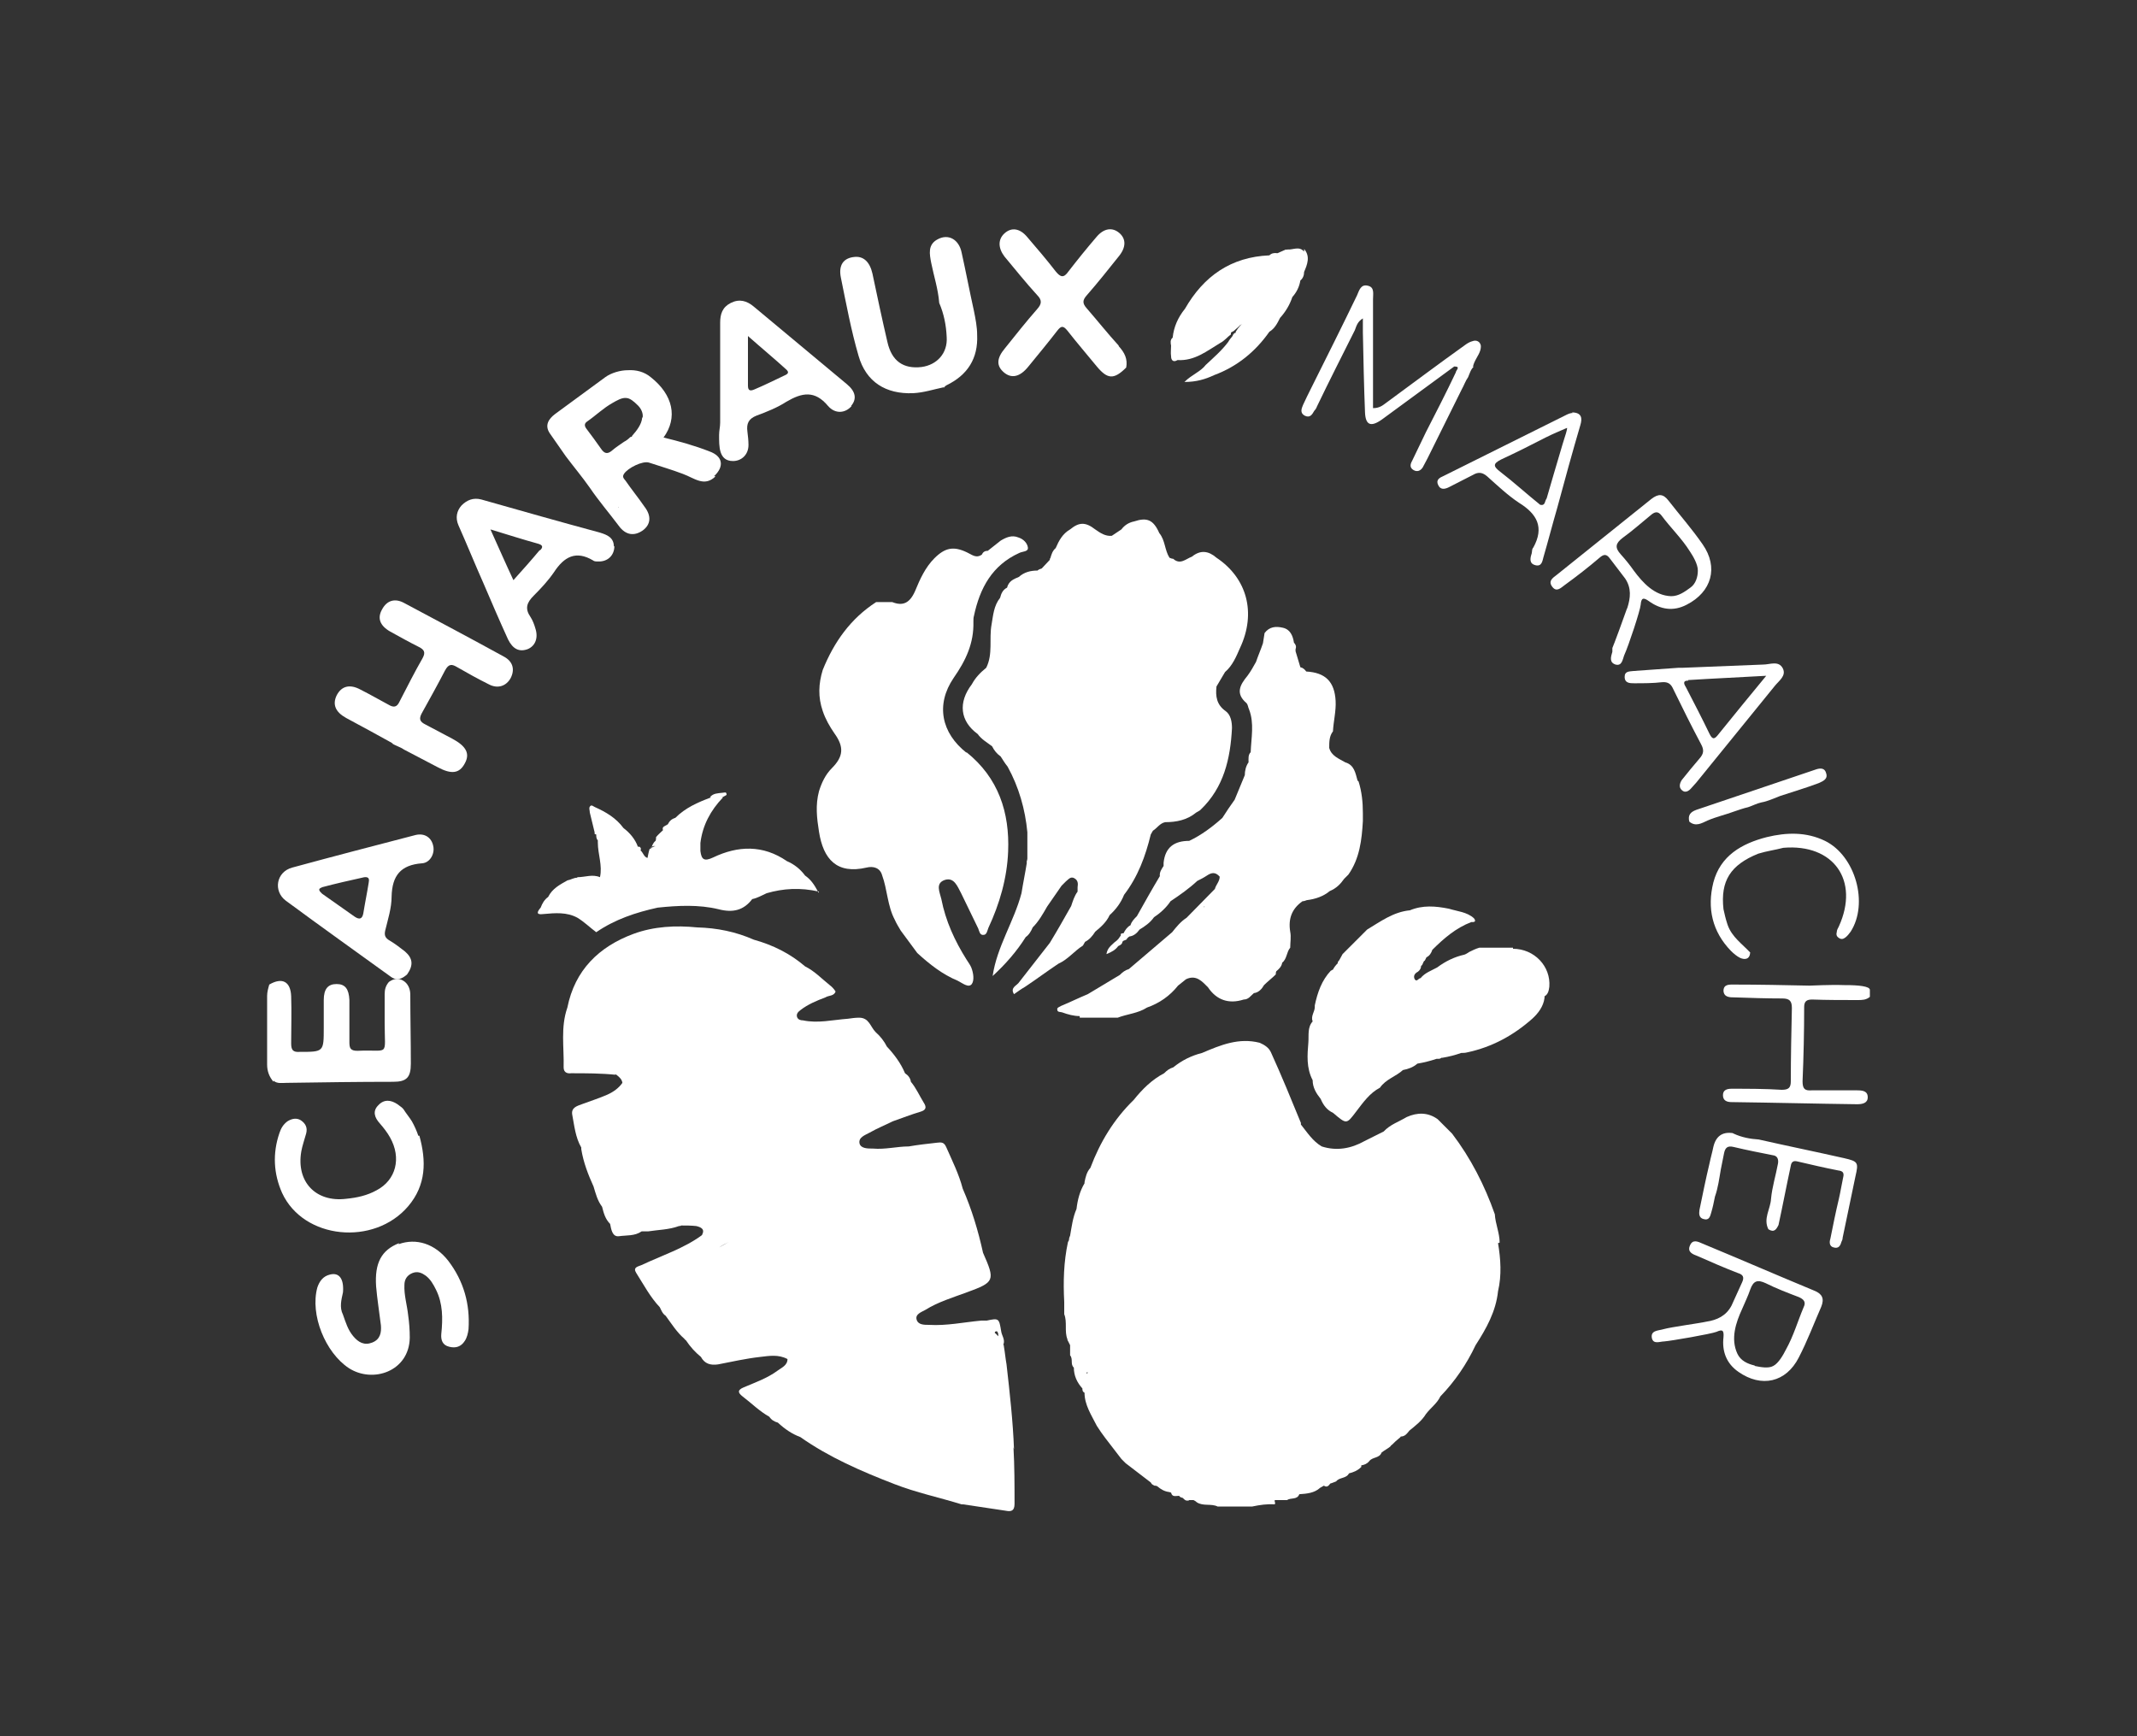
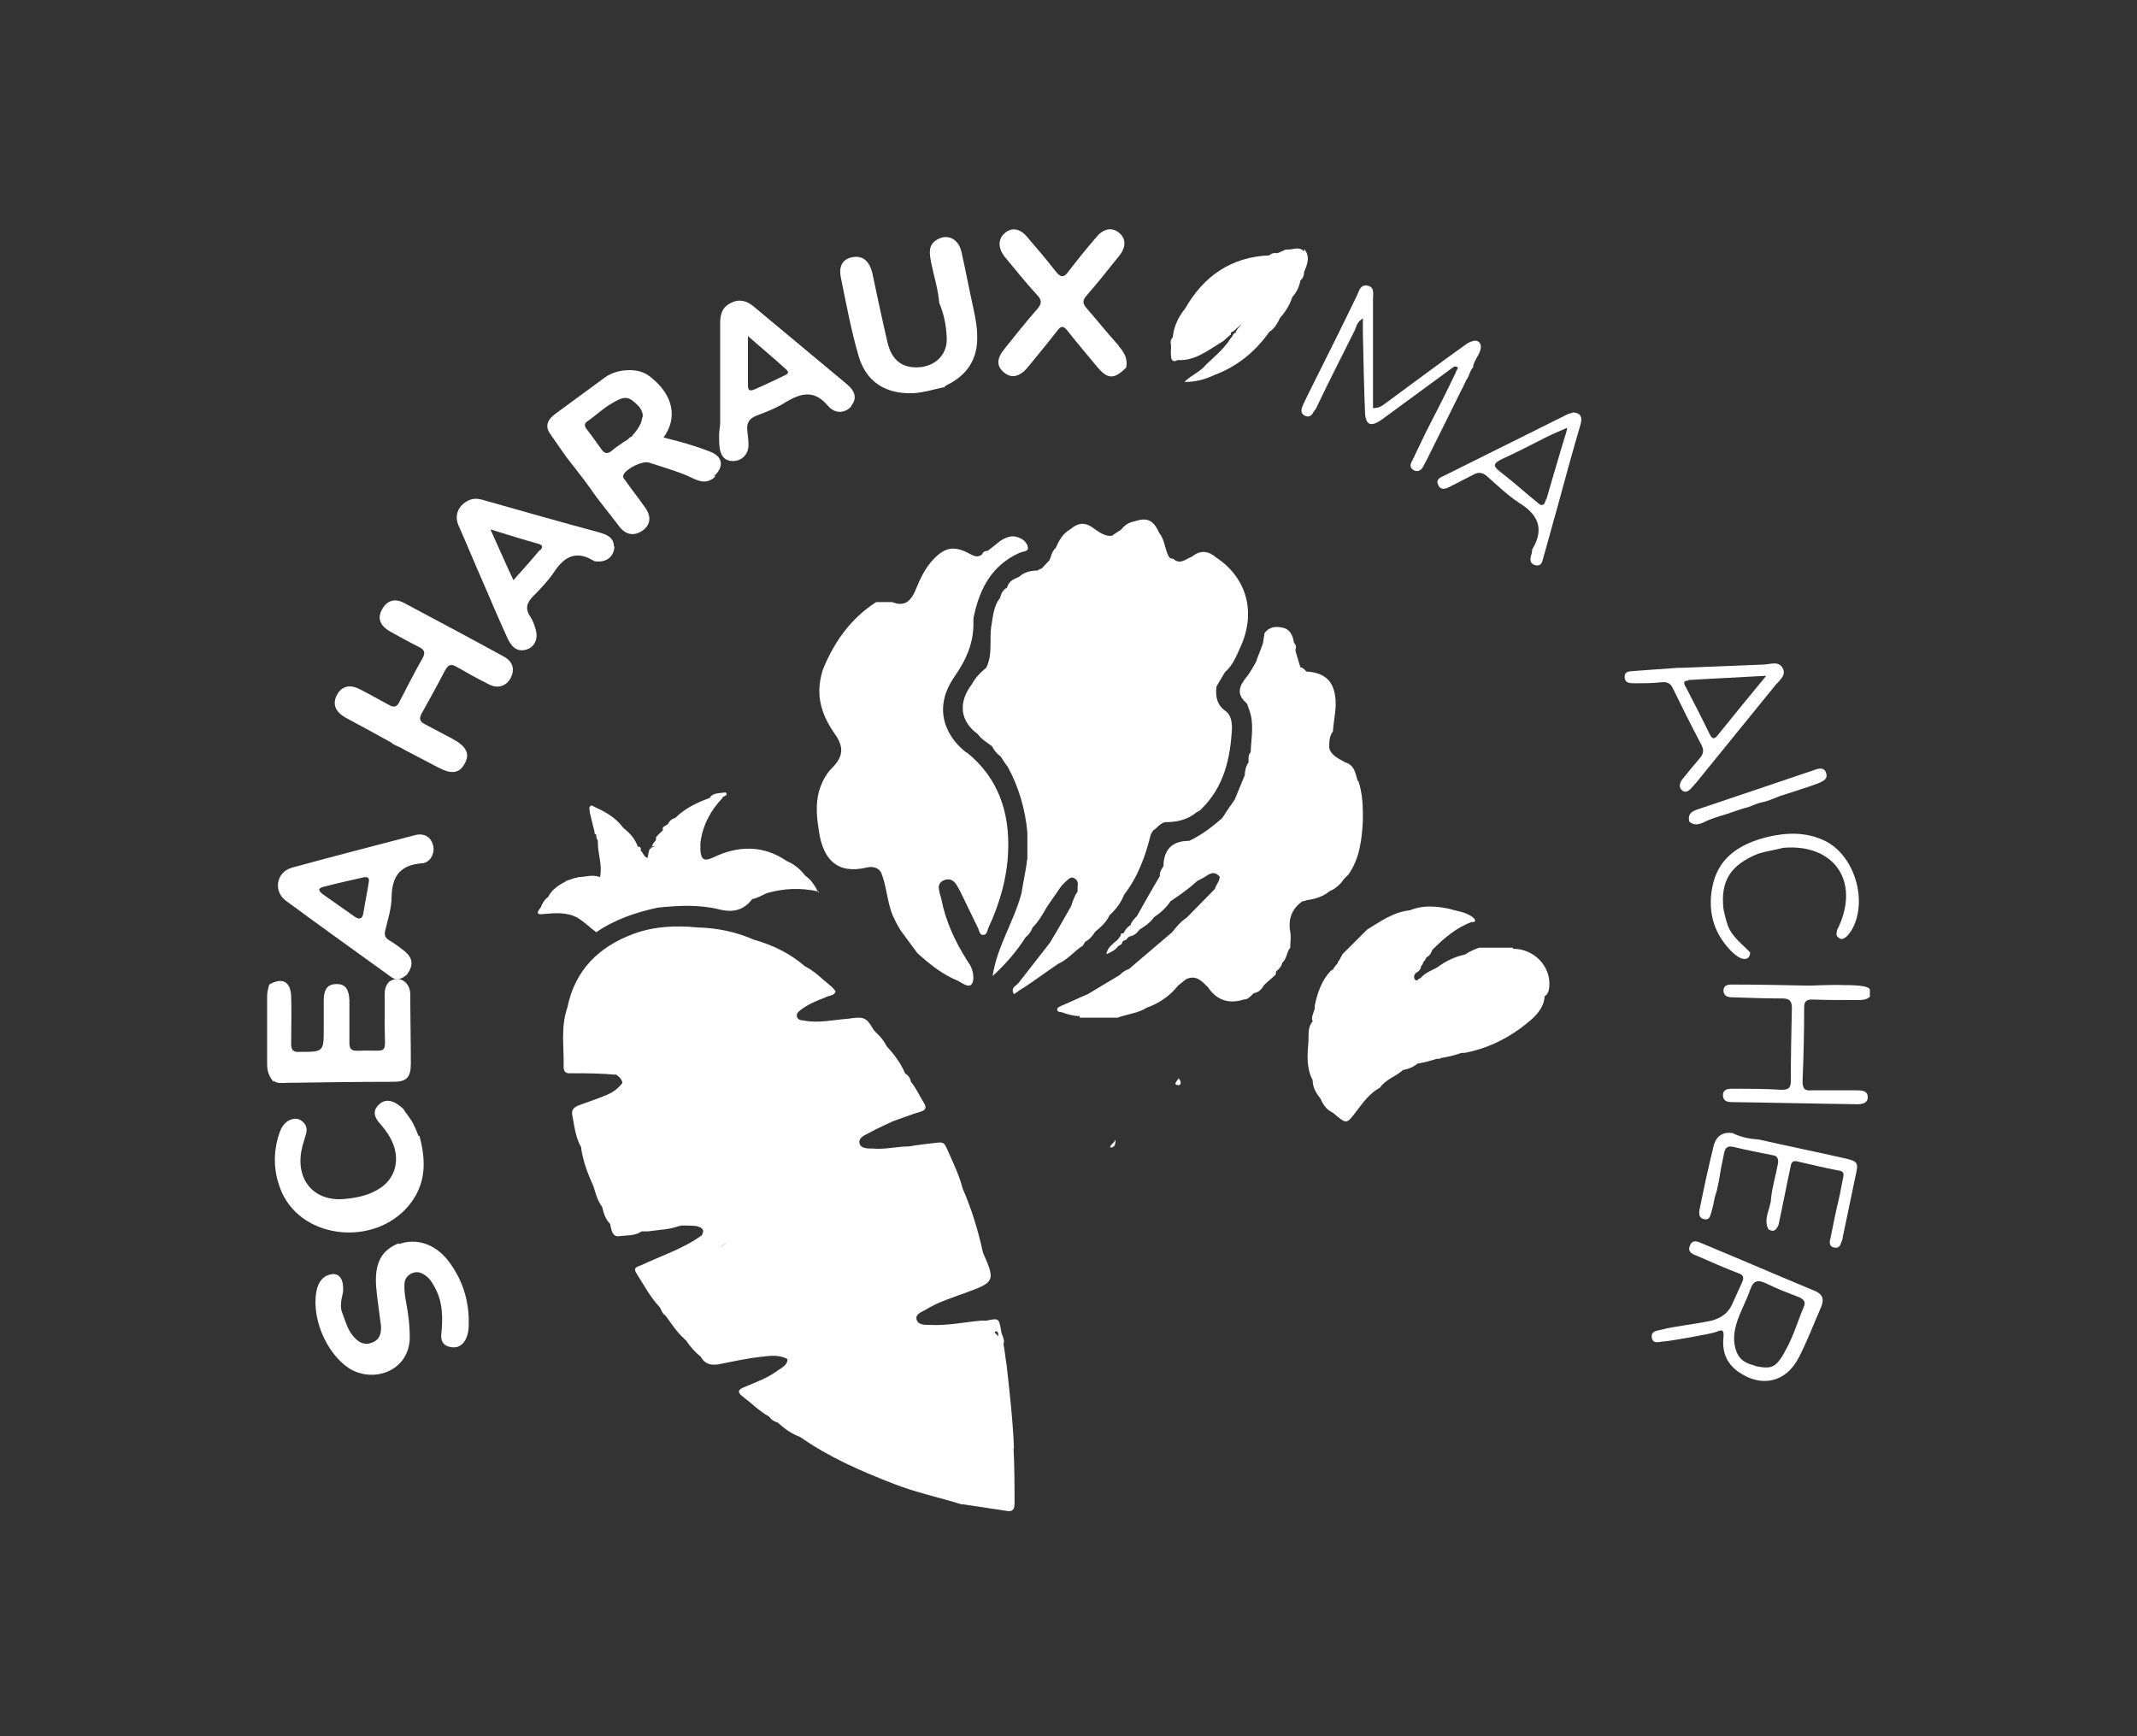
<svg xmlns="http://www.w3.org/2000/svg" id="Calque_1" data-name="Calque 1" version="1.1" viewBox="0 0 400 325">
  <rect x="0" y="0" width="400" height="325" fill="#333333" stroke="none" />
  <path d="M135.2,149.2c-.8-.6-1.5.4-2.3,0,.6-.7,1.4-.7,2.3-.8.4,0,.8-.3.8.4-.2.1-.5.3-.7.4" fill="#fff" stroke-width="0" />
  <path d="M163.8,193.3c0,.4.4.8,0,1.3-.6-.4-.4-.9,0-1.3h0Z" fill="#fff" stroke-width="0" />
-   <path d="M153.2,167.1c-.8-1.6-1.5-2.5-2.5-3.2h0c-.9-1.2-2-2.1-3.4-2.7-4.5-3.1-9.2-2.9-13.8-.7-1.7.8-2.2.4-2.4-1.2,0,0,0,0,0,0,0-.5,0-1,0-1.5,0,0,0,0,0,0,.4-3.3,1.9-6.1,4.2-8.5-.8-1-1.5,0-2.3,0-2.4.9-4.7,1.9-6.6,3.8,0,0,0,0,0,0h0s0,0,0,0c0,0,0,0,0,0-.7.2-1.1.6-1.4,1.2,0,0,0,0,0,0-.2.1-.5.3-.7.4-.3.2-.3.4-.2.7-.4.4-.9.8-1.3,1.3,0,.2,0,.5-.1.7,0,0,0,0,0,0,0,0,0,0,0,0-.5.4-.7,1-.8,1.5,0,0,0,0,0,0,0,0-.2,0-.3,0-.2.6-.3,1.2-.4,1.7,0,0,0,0,0,0,0,0,0,0,0,0-.7-.2-.8-1-1.3-1.4,0,0,0,0,0,0,.1-.3.1-.5-.2-.7,0,0-.2,0-.3,0-.5-1.4-1.5-2.6-2.7-3.5,0,0,0,0,0,0,0,0,0,0,0,0-1.4-1.9-3.3-3-5.3-3.9-.3-.1-.7-.6-1-.1-.2.3,0,.7,0,1.1.3,1.2.6,2.5.9,3.7,0,0,0,.2,0,.3,0,0,.2.1.3.1,0,0,0,0,0,0,0,0,0,0,0,0,0,.4,0,.8.3,1.1,0,.1,0,.2,0,.4,0,0,0,0,0,0,0,0,0,0,0,0,0,2.2.9,4.3.4,6.5,0,0,0,0,0,0,0,0,0,0,0,0-1.4-.6-2.8,0-4.2,0,0,0,0,0-.1.1,0,0,0,0,0,0-.6,0-1.2.4-1.8.5-1.4.8-2.8,1.5-3.6,3.1,0,0,0,0,0,0-.7.5-1.1,1.2-1.4,2,0,0,0,0,0,0,0,0,0,0,0,0-.6.7-1,1.4.5,1.2,2.2-.2,4.4-.4,6.4.7,1.3.8,2.3,1.8,3.5,2.7,3.5-2.4,7.4-3.7,11.5-4.6,0,0,0,0,0,0,0,0,0,0,0,0,3.8-.4,7.7-.6,11.4.3,2.7.7,4.7.2,6.3-1.9h0s0,0,0,0c1-.2,1.8-.7,2.7-1.1,0,0,0,0,0,0,3.1-.9,6.3-1.1,9.8-.3ZM129.9,158.9c0,0-.1,0-.2,0,0,0,.1,0,.2,0ZM130.6,159.4s0,0,0,0h0s0,0,0,0c0,0,0,0,0,0,0,0,0,0,0,0ZM150.6,164s0,0,0,0c0,0,0,0,0,0,0,0,0,0,0,0h0ZM122.7,158.4c-.3,0-.6.2-.7.3,0,0-.2.2-.3.2.3-.5.6-.6,1-.5Z" fill="#fff" stroke-width="0" />
+   <path d="M153.2,167.1c-.8-1.6-1.5-2.5-2.5-3.2h0c-.9-1.2-2-2.1-3.4-2.7-4.5-3.1-9.2-2.9-13.8-.7-1.7.8-2.2.4-2.4-1.2,0,0,0,0,0,0,0-.5,0-1,0-1.5,0,0,0,0,0,0,.4-3.3,1.9-6.1,4.2-8.5-.8-1-1.5,0-2.3,0-2.4.9-4.7,1.9-6.6,3.8,0,0,0,0,0,0h0s0,0,0,0c0,0,0,0,0,0-.7.2-1.1.6-1.4,1.2,0,0,0,0,0,0-.2.1-.5.3-.7.4-.3.2-.3.4-.2.7-.4.4-.9.8-1.3,1.3,0,.2,0,.5-.1.7,0,0,0,0,0,0,0,0,0,0,0,0-.5.4-.7,1-.8,1.5,0,0,0,0,0,0,0,0-.2,0-.3,0-.2.6-.3,1.2-.4,1.7,0,0,0,0,0,0,0,0,0,0,0,0-.7-.2-.8-1-1.3-1.4,0,0,0,0,0,0,.1-.3.1-.5-.2-.7,0,0-.2,0-.3,0-.5-1.4-1.5-2.6-2.7-3.5,0,0,0,0,0,0,0,0,0,0,0,0-1.4-1.9-3.3-3-5.3-3.9-.3-.1-.7-.6-1-.1-.2.3,0,.7,0,1.1.3,1.2.6,2.5.9,3.7,0,0,0,.2,0,.3,0,0,.2.1.3.1,0,0,0,0,0,0,0,0,0,0,0,0,0,.4,0,.8.3,1.1,0,.1,0,.2,0,.4,0,0,0,0,0,0,0,0,0,0,0,0,0,2.2.9,4.3.4,6.5,0,0,0,0,0,0,0,0,0,0,0,0-1.4-.6-2.8,0-4.2,0,0,0,0,0-.1.1,0,0,0,0,0,0-.6,0-1.2.4-1.8.5-1.4.8-2.8,1.5-3.6,3.1,0,0,0,0,0,0-.7.5-1.1,1.2-1.4,2,0,0,0,0,0,0,0,0,0,0,0,0-.6.7-1,1.4.5,1.2,2.2-.2,4.4-.4,6.4.7,1.3.8,2.3,1.8,3.5,2.7,3.5-2.4,7.4-3.7,11.5-4.6,0,0,0,0,0,0,0,0,0,0,0,0,3.8-.4,7.7-.6,11.4.3,2.7.7,4.7.2,6.3-1.9h0s0,0,0,0c1-.2,1.8-.7,2.7-1.1,0,0,0,0,0,0,3.1-.9,6.3-1.1,9.8-.3ZM129.9,158.9c0,0-.1,0-.2,0,0,0,.1,0,.2,0ZM130.6,159.4s0,0,0,0h0s0,0,0,0c0,0,0,0,0,0,0,0,0,0,0,0ZM150.6,164s0,0,0,0h0ZM122.7,158.4c-.3,0-.6.2-.7.3,0,0-.2.2-.3.2.3-.5.6-.6,1-.5Z" fill="#fff" stroke-width="0" />
  <polygon points="116 69.5 116 69.5 116 69.5 116 69.5" fill="#fff" stroke-width="0" />
  <path d="M244.1,47.1s0,0,0,0c0,0,0,0,0,0-.9-1.1-2.1-.3-3.1-.4,0,0-.2.1-.3,0-.5.2-1.1.5-1.6.7-.6-.1-1.1,0-1.5.4h0c-7.2.3-12.3,3.9-15.8,10-1.3,1.6-2.1,3.4-2.3,5.4,0,0,0,0,0,0-.5.4-.4,1-.3,1.5h0c0,.7-.1,1.3,0,2,0,.7.4,1.2,1.2.7,0,0,0,0,0,0,0,0,0,0,0,0,3.2.2,5.5-1.7,8-3.2.8-.4,1.3-1.1,2-1.6,0-.1,0-.2,0-.3.1-.2.4-.2.6-.4.3-.3.6-.5.9-.8.2-.3.5-.4.7-.4-.4,0-.6.5-.9.8-.1.2-.3.4-.4.6,0,0,0,.2,0,.2-.3,0-.5.3-.6.6-.3.4-.6.7-.8,1.1-1.2,1.6-2.7,2.9-4.2,4.3-1,1.3-2.6,1.8-4,3.2,2.2,0,3.9-.5,5.6-1.3,0,0,0,0,0,0,4.3-1.6,7.7-4.4,10.3-8.1,0,0,0,0,0,0,1-.6,1.5-1.6,2-2.6,0,0,0,0,0,0,1-1.1,1.8-2.4,2.3-3.9.8-.9,1.3-1.9,1.5-3.1,0,0,0,0,0,0,.5-.4.7-1,.7-1.6,0,0,0,0,0,0,.6-1.4,1.2-2.9,0-4.3Z" fill="#fff" stroke-width="0" />
  <g>
    <path d="M198.1,180.4s0,0,0,0c1.8-.8,3-2.4,4.6-3.4.1-.2.3-.5.4-.7,0,0,0,0,0,0,.8-.4,1.4-1.1,1.9-1.9,0,0,0,0,0,0,1.1-.9,2.1-1.8,2.7-3.1,0,0,0,0,0,0,0,0,0,0,0,0,1.2-1.1,2.1-2.3,2.7-3.8,0,0,0,0,0,0,0,0,0,0,0,0,2.6-3.4,4-7.2,5-11.3.1-.2.3-.5.4-.7,0,0,0,0,0,0,.8-.5,1.3-1.4,2.3-1.6,0,0,0,0,0,0,0,0,0,0,0,0,2.1,0,4.1-.4,5.8-1.8h0s0,0,0,0c.3-.2.6-.3.8-.5,4.4-4.2,5.6-9.6,5.9-15.3,0-1.1-.2-2.5-1.2-3.2-1.7-1.2-1.9-2.8-1.7-4.6,0,0,0,0,0,0h0c.5-.9,1.1-1.8,1.6-2.7,0,0,0,0,0,0h0s0,0,0,0c0,0,0,0,0,0,1.4-1.2,2.1-2.9,2.8-4.5,3.1-6.6,1.3-13.1-4.4-16.9,0,0,0,0,0,0,0,0,0,0,0,0-1.5-1.3-3-1.5-4.6-.2h0s0,0,0,0c-1.1.4-2.2,1.6-3.5.4-.2,0-.5-.1-.7-.2-.9-1.4-.8-3.3-1.9-4.6,0,0,0,0,0,0,0,0,0,0,0,0-1.1-2.5-2.3-3-4.7-2.2-1,.2-1.8.7-2.4,1.5,0,0,0,0,0,0,0,0,0,0,0,0-.6.4-1.2.8-1.8,1.2h0s0,0,0,0c-1.2.1-2.1-.5-3.1-1.2-1.8-1.4-3-1.4-4.7,0-1.4.8-2.1,2.1-2.7,3.5,0,0,0,0,0,0-.6.5-.8,1.2-1,1.9,0,0,0,0,0,0-.1,0-.1.2-.1.3,0,0,0,0,0,0-.5.5-1,1.1-1.5,1.6,0,0,0,0,0,0,0,0,0,0,0,0-.3.1-.6.2-.8.4,0,0,0,0,0,0-1.3,0-2.5.3-3.5,1.2,0,0,0,0,0,0-1,.4-1.9.8-2.2,2-.8.4-1.1,1.1-1.3,1.9,0,0,0,0,0,0,0,0,0,0,0,0-1.2,1.5-1.3,3.3-1.6,5-.5,2.7.3,5.5-1,8.1-1.1.9-2,1.8-2.7,3.1,0,0,0,0,0,0h0c-2.6,3.4-2.2,6.9,1.1,9.3,0,0,0,0,0,0,0,0,0,0,0,0,.7,1,1.8,1.6,2.7,2.3,0,0,0,0,0,0,0,0,0,0,0,0,.4.8.9,1.4,1.6,1.9,0,0,0,0,0,0,0,0,0,0,0,0,.4.6.8,1.3,1.3,1.9,0,0,0,0,0,0,0,0,0,0,0,0,2.1,3.8,3.3,8,3.7,12.3,0,0,0,0,0,0,0,0,0,0,0,0v3.9s0,0,0,0c0,0,0,0,0,0,0,.3,0,.7,0,1,0,0,0,0,0,0,0,0,0,0,0,0,0,0,0,0,0,0,0,.3-.2.6-.1.8-.3,1.9-.7,3.8-1,5.7,0,0,0,0,0,0-1.4,5.3-4.6,10-5.4,15.5,2.4-2.2,4.5-4.6,6.2-7.3,0,0,0,0,0,0,0,0,0,0,0,0,.6-.4,1-1.1,1.3-1.8,0,0,0,0,0,0,0,0,0,0,0,0,1.1-1.1,1.9-2.5,2.7-3.9,0,0,0,0,0,0,.9-1.3,1.8-2.6,2.7-3.9.3-.3.5-.5.8-.8.5-.4.9-1,1.6-.6.7.4.7,1,.6,1.7,0,.2,0,.5,0,.8,0,0,0,0,0,0,0,0,0,0,0,0-.6.8-.9,1.8-1.2,2.7,0,0,0,0,0,0h0s0,0,0,0h0c-1.3,2.3-2.6,4.6-4,6.9h0c-1.9,2.4-3.8,4.9-5.7,7.3,0,0,0,0,0,0,0,0,0,0,0,0-.4.7-1.8,1-1,2.3,0,0,0,0,0,0,.7-.5,1.4-1,2.1-1.4h0c2.1-1.4,4.1-2.9,6.2-4.3Z" fill="#fff" stroke-width="0" />
    <path d="M180.9,140.9c-4.7-3.7-5.8-9-2.4-14,2.3-3.3,3.8-6.5,3.7-10.5,0-.4,0-.8.1-1.1,1.1-5.2,3.4-9.5,8.5-11.8.6-.3,1.7-.2,1.6-1-.1-.8-.8-1.6-1.8-1.9-1.2-.5-2.3,0-3.3.6-.8.6-1.6,1.3-2.4,1.9-.5,0-.9.2-1.1.7-1.1.8-1.9,0-2.8-.4-2.5-1.2-4.1-.9-6.1,1.1-1.7,1.7-2.7,3.9-3.6,6.1-1,2.3-2.3,2.9-4.3,2.1-1,0-2,0-3,0-4.8,3.1-7.9,7.5-10,12.7-.8,2.6-.9,5.1,0,7.7.5,1.5,1.3,2.9,2.2,4.2,1.8,2.5,1.7,4.3-.5,6.5-1.2,1.2-1.9,2.7-2.4,4.3-.7,2.6-.4,5.1,0,7.6.8,5.1,3.3,8,8.9,6.7,1.2-.3,2.5,0,2.9,1.4,1,2.7,1,5.8,2.4,8.4.3.7.7,1.3,1.1,2,1,1.4,2.1,2.8,3.1,4.2h0c2.3,2.1,4.7,4,7.6,5.2.8.4,2,1.4,2.6.6.5-.7.3-2.1-.1-3.1-.2-.5-.6-1-.9-1.5-2.2-3.5-3.9-7.2-4.7-11.3-.3-1.3-1.2-3,.7-3.6,1.7-.5,2.3,1.2,3,2.5,1.1,2.2,2.1,4.4,3.2,6.6.2.5.3,1.3,1,1.2.6,0,.7-.8.9-1.3,2.1-4.5,3.5-9.3,3.7-14.3.3-7.3-1.8-13.8-7.8-18.6Z" fill="#fff" stroke-width="0" />
    <path d="M254.1,146.1c-.4-1.4-.6-2.9-2.3-3.4h0c-1.2-.7-2.6-1.2-3-2.7,0-1.1,0-2.2.7-3.1.1-1.9.6-3.8.5-5.7-.2-3.6-1.9-5.3-5.5-5.5,0,0,0,0,0,0,0,0,0,0,0,0-.3-.4-.6-.7-1.1-.8-.3-1-.6-2-.9-3,0,0,0,0,0,0,0-.1,0-.3,0-.4,0,0,0,0,0,0,0,0,0,0,0,0,.2-.5,0-.9-.3-1.2,0,0,0,0,0,0-.2-1.3-.7-2.5-2.1-2.8-1.3-.3-2.5-.2-3.4,1-.1.6-.2,1.3-.3,1.9,0,0,0,0,0,0-.4,1.2-.9,2.3-1.3,3.5-.5.9-1,1.8-1.6,2.6-1.4,1.7-2.3,3.3-.2,5.1.3.3.3.8.5,1.2,1,2.6.4,5.3.3,8,0,0,0,0,0,0,0,0,0,0,0,0-.5.5-.4,1.2-.4,1.9,0,0,0,0,0,0-.5.7-.7,1.6-.7,2.4,0,0,0,0,0,0-.6,1.5-1.3,3.1-1.9,4.6-.8,1.1-1.6,2.3-2.3,3.4h0c-1.9,1.7-3.9,3.2-6.2,4.3,0,0,0,0,0,0,0,0,0,0,0,0-2.8,0-4.5,1.2-4.8,4.1,0,.2,0,.4,0,.6h0s0,0,0,0c-.4.6-.8,1.2-.7,1.9,0,0,0,0,0,0,0,0,0,0,0,0-1.5,2.5-2.9,5-4.3,7.5,0,0,0,0,0,0,0,0,0,0,0,0-.5.5-1,1-1.2,1.7-.6.3-1,.9-1.3,1.5h0c-.3,0-.6,0-.5.4,0,0,0,0,0,0,0,0,0,0,0,0l-.5.7s0,0,0,0c0,0,0,0,0,0-.2.2-.4.4-.7.6,0,0,0,0,0,0-.6.6-1.3,1-1.5,2.2,1-.4,1.7-.8,2.2-1.5,0,0,0,0,0,0,.4-.2.7-.3.8-.8h0s0,0,0,0c.2-.4.8-.2.9-.7,0,0,0,0,0,0,.1,0,.2-.2.4-.3,0,0,0,0,0,0,.8-.1,1.4-.6,1.9-1.3,0,0,0,0,0,0h0s0,0,0,0c1-.6,2-1.3,2.7-2.3,0,0,0,0,0,0,0,0,0,0,0,0,1.2-.8,2.3-1.8,3.1-3,1.8-1.2,3.5-2.4,5-3.8,0,0,0,0,0,0,0,0,0,0,0,0,.6-.3,1.2-.6,1.8-1,.9-.6,1.6-.7,2.4.2h0c0,.9-.7,1.5-.9,2.3h0c-1.8,1.8-3.5,3.6-5.3,5.4,0,0,0,0,0,0-1.1.7-1.9,1.7-2.7,2.7-2.7,2.3-5.4,4.6-8.1,6.9,0,0,0,0,0,0,0,0,0,0,0,0-.7.2-1.2.6-1.7,1.1h0c-2,1.2-4,2.4-6,3.6,0,0,0,0,0,0-1.7.7-3.3,1.5-5,2.2-.3.2-.8.3-.7.7,0,.5.6.4.9.5,1.1.4,2.2.7,3.3.7h0c0,.1,0,.2,0,.3,0,0,.1,0,.1,0h.1c2.3,0,4.6,0,6.9,0,1.8-.7,3.8-.8,5.5-1.9,0,0,0,0,0,0,0,0,0,0,0,0,2.3-.8,4.3-2.2,5.8-4.1.5-.4,1-.8,1.5-1.2,0,0,0,0,0,0,0,0,0,0,0,0,1.9-.9,3,.4,4.1,1.5,0,0,0,0,0,0,0,0,0,0,0,0,1.6,2.4,3.9,3.2,6.7,2.3.9,0,1.3-.7,1.9-1.2h0s0,0,0,0c.9-.1,1.5-.8,1.9-1.5.7-.7,1.5-1.3,2.2-2,0-.2,0-.4.1-.6.5-.4,1-.9,1.1-1.6.9-.7.8-2,1.5-2.8,0-1,.2-2,0-3-.4-2.4.3-4.3,2.3-5.7,0,0,0,0,0,0,0,0,0,0,0,0,.3,0,.5-.1.8-.2,0,0,0,0,0,0,0,0,0,0,0,0,1.6-.2,3.1-.7,4.3-1.7,0,0,0,0,0,0,1.2-.5,2-1.3,2.7-2.3,0,0,0,0,0,0,0,0,0,0,0,0,.3-.3.5-.5.8-.8,2.1-3,2.5-6.5,2.7-10v-1.5c0-2-.2-4-.8-5.9ZM225.3,169.8c0,0,.1-.2.2-.2,0,0,0,0,0,0,0,0-.2.2-.2.3Z" fill="#fff" stroke-width="0" />
  </g>
  <path d="M208.8,213.3c0,1.2-.3,1.5-1,1.5,0-.6.7-.7,1-1.5" fill="#fff" stroke-width="0" />
  <path d="M220.6,201.8c.2.3.4.6.4.8,0,.4-.2.6-.6.5-.3,0-.5-.2-.3-.5.1-.2.3-.4.5-.7" fill="#fff" stroke-width="0" />
  <path d="M189.8,271.3c-.2-5.3-.8-10.6-1.4-15.9-.2-1.1-.3-2.3-.5-3.4,0-.1,0-.2-.1-.3.4-.9-.3-1.7-.4-2.5-.4-2.4-.4-2.5-2.7-2-.3,0-.6,0-1,0-3.3.3-6.5,1-9.8.8-.9,0-2,0-2.3-.9-.4-1.1.9-1.5,1.6-1.9,2.4-1.5,5.1-2.3,7.8-3.3,5.2-1.9,5.3-2.2,3-7.4-.9-4.1-2.1-8.1-3.8-12,0,0,0,0,0,0-.7-2.7-2-5.3-3.1-7.8-.4-.9-.9-.9-1.7-.8-1.8.2-3.6.4-5.3.7,0,0,0,0,0,0,0,0,0,0,0,0-2.2,0-4.4.6-6.7.4-1,0-2.2,0-2.5-.9-.3-1.2,1-1.6,1.9-2.1,1.4-.8,2.9-1.4,4.3-2.1,0,0,0,0,0,0,1.7-.6,3.5-1.3,5.2-1.8,1-.3,1.2-.8.6-1.7-.8-1.3-1.4-2.7-2.4-3.9,0,0,0,0,0,0-.1-.7-.5-1.2-1.1-1.6-.8-1.9-2-3.5-3.4-5,0,0,0,0,0,0-.5-1-1.2-1.9-2.1-2.7-.2.2,0,0,0,.1,0,0,0,0,0-.1-1-1-1.2-2.7-3.1-2.7,0,0,0,0,0,0-.7,0-1.4.1-2.1.2-2.8.2-5.6.9-8.4.3-.4,0-.9-.1-1.1-.6-.2-.6.2-1,.6-1.3,1.4-1.1,3.1-1.8,4.7-2.4.6-.4,1.6-.2,1.9-1.1-.3-.5-.7-.9-1.1-1.2-1.5-1.2-2.8-2.6-4.6-3.5,0,0,0,0,0,0-2.8-2.4-6-4-9.6-5,0,0,0,0,0,0,0,0,0,0,0,0-3.4-1.5-6.9-2.2-10.6-2.3,0,0,0,0,0,0-4-.4-8.1-.2-11.9,1.2-6.5,2.4-11,6.8-12.4,13.8,0,0,0,0,0,0h0c-1.3,3.7-.6,7.5-.7,11.2,0,.9.6,1.2,1.4,1.1,2.8,0,5.6,0,8.5.3,0,0-.2,0-.3-.1,0,0,.2,0,.3.1.5.4,1,.8,1.1,1.5-.7,1-1.7,1.7-2.8,2.2-1.6.7-3.2,1.2-4.8,1.8-.8.3-2,.6-1.8,1.9.4,2.1.6,4.3,1.7,6.2h0s0,0,0,0c0,.1,0,.2,0,.3,0,0,0,0,0,0,.4,2.5,1.3,4.8,2.3,7,0,0,0,0,0,0,.4,1.3.7,2.6,1.6,3.8,0,0,0,0,0,0,.3,1.2.6,2.3,1.5,3.2,0,0,0,0,0,0,.2,1,.4,2.5,1.7,2.3,1.4-.2,2.9,0,4.2-.9,0,0,0,0,0,0,0,0,0,0,0,0,.4,0,.8,0,1.2,0,0,0,0,0,0,0,0,0,0,0,0,0,1.9-.3,3.9-.3,5.8-1,.1,0,.3,0,.4-.1,0,0,0,0,0,0,0,0,0,0,0,0,0,0,0,0,0,0,.9,0,1.9,0,2.8.1.9.2,1.8.6,1,1.8,0,0,.1-.1.2-.2,0,0,0,0,0,0,0,.2,0,0-.1.1-3.4,2.5-7.5,3.8-11.3,5.6-.7.3-1.7.4-1,1.5,1.4,2.2,2.6,4.5,4.4,6.4,0,0,0,0,0,0,.3.6.5,1.2,1.1,1.6,0,0,0,0,0,0,1.1,1.5,2.1,3.1,3.5,4.3,0,0,0,0,0,0,0,.1.2.2.3.3,0,0,0,0,0,0,.8,1.2,1.7,2.2,2.8,3.1,0,0,0,0,0,0,.7,1.3,1.8,1.6,3.2,1.4,2.6-.5,5.2-1.1,7.9-1.4,1.7-.2,3.4-.5,5.1.4h0c0,1.2-1.1,1.6-1.9,2.2-1.9,1.4-4.2,2.2-6.3,3.1-1.2.5-1.1,1-.2,1.7,1.7,1.3,3.2,2.8,5,3.8.4.6.9.9,1.6,1.1h0s0,0,0,0c1.3,1.2,2.6,2.1,4.2,2.7,0,0,0,0,0,0,5.4,3.8,11.4,6.4,17.6,8.8,4.1,1.6,8.4,2.5,12.6,3.8h.2s.1,0,.1,0c2.7.4,5.3.8,8,1.2,1,.2,1.6,0,1.6-1.3,0-3.5,0-7-.2-10.6ZM182.3,230.5s0,0,0,.1c0,0,0,0-.1,0,0,0,0,0,0,0ZM178,220.2s0,0,0,0c0,0,0,0,0,.1,0,0,0,0,0,0,0,0,0,0,.1-.1ZM112.9,226s0,0,0,0c0,0,0,0,0,0h0ZM114.1,206.8s0,0,0,0c0,0,0,0,0,0,0,0,0,0,0,0ZM116.2,230.8c0,0-.2,0-.2,0,0,0,.2,0,.2,0,0,0,0,0,0,0ZM125.6,207.5s0,0,0,0c0,0,0,0,0,0,0,0,0,0,0,0,0,0,0,0,0,0,0,0,0,0,0,0ZM134.6,233.5c.6-.4,1.2-.7,1.8-1-.6.3-1.2.7-1.8,1ZM154.1,202.5h0s0,0,0,0c0,0,0,0,0,0ZM161.5,253.8s0,0,0,0c0,0,0,0,0,0,0,0,0,0,0,0h0ZM162.3,215.3s0,0,0,0c0,0,0,0,0,0,0,0,0,0,0,0ZM186.9,250.2c-.2-.2-.4-.5-.7-.7,0-.2.1-.3.4-.3.3.3.3.7.2,1.1Z" fill="#fff" stroke-width="0" />
  <path d="M283.2,177.4c-1.9,0-3.8,0-5.7,0-.2,0-.4,0-.6,0-.7.2-1.3.5-1.9.8-.3.2-.6.4-.9.5-1.8.4-3.5,1.2-5.1,2.4,0,0,0,0,0,0,0,0,0,0,0,0-1.1.6-2.3,1-3.1,2-.4,0-.7.8-1.1.2-.3-.6,0-1.1.6-1.4.4-.3.6-.7.6-1.1,0,0,0,0,0,0,.4-.2.3-.8.7-1,.1-.2.2-.4.3-.6,0,0,0,0,0,0,0,0,0,0,0,0,.6-.3.9-.8,1.1-1.4,0,0,0,0,0,0,0,0,0,0,0,0,2.1-2.1,4.4-4.1,7.3-5.2.2,0,1.1.1.5-.7,0,0,0,0,0,0,0,0,0,0,0,0-1.3-1.2-3.1-1.3-4.7-1.8-2.5-.5-4.9-.7-7.3.3,0,0,0,0,0,0-3.1.3-5.5,2.1-8,3.6l-4.6,4.6c-.2.4-.4.7-.6,1.1,0,0,0,0,0,0-.1.1-.2.3-.3.4,0,0,0,.1,0,.2-.4.4-.7.8-.9,1.2-.1,0-.3.2-.4.2-1.7,1.8-2.5,4.1-3,6.5,0,.1,0,.2,0,.3,0,.9-.8,1.7-.4,2.7,0,0,0,0,0,0-1,1.1-.7,2.6-.8,3.9-.2,2.4-.4,4.8.8,7.1,0,1.4.7,2.5,1.5,3.5.5,1.2,1.2,2.1,2.3,2.6,0,0,0,0,0,0,2.6,2.2,2.5,2.2,4.4-.3,1.3-1.7,2.5-3.4,4.4-4.4,1.1-1.6,3-2.1,4.3-3.3,1-.2,1.9-.5,2.7-1.2,0,0,0,0,0,0h0s0,0,0,0c0,0,0,0,0,0,1.2-.2,2.4-.5,3.6-.9.1,0,.3,0,.4,0,.2,0,.4-.1.5-.2,0,0,.1,0,.2,0,1.2-.2,2.4-.5,3.5-.9.4,0,.7,0,1.1-.1,4.7-1,8.7-3.2,12.2-6.3,1.1-1,2.1-2.3,2.3-3.9v-.2s0-.1,0-.1c.7-.4.8-1.1.9-1.8.3-3.8-2.8-7.1-6.8-7.1ZM262.5,200.1h0c0,0,0,0,0,0,0,0,0,0,0,0Z" fill="#fff" stroke-width="0" />
-   <path d="M280.7,232.6s0,0,0,0c0-1.8-.8-3.5-.9-5.3-1.9-5.4-4.5-10.5-8-15.1-.9-.9-1.8-1.8-2.7-2.7-1.8-1.3-3.8-1.3-5.8-.4-1.5.9-3.1,1.4-4.3,2.7,0,0,0,0,0,0,0,0,0,0,0,0-1.2.6-2.4,1.2-3.6,1.8-2.5,1.4-5.2,1.9-8,1,0,0,0,0,0,0-1.7-1-2.7-2.6-3.9-4.1,0-.1,0-.2,0-.3-1.8-4.4-3.6-8.8-5.6-13.2-.4-.9-1.2-1.4-2.1-1.8h0c-3.9-1-7.3.4-10.8,1.9h0s0,0,0,0c-2,.5-3.8,1.4-5.4,2.7,0,0,0,0,0,0,0,0,0,0,0,0-.7.2-1.2.6-1.7,1.1h0c-2.3,1.2-4.1,3-5.7,5,0,0,0,0,0,0-3.7,3.6-6.3,7.9-8.1,12.7,0,0,0,0,0,0-.7.8-.9,1.7-1.1,2.7h0c0,0,0,.2,0,.2-.9,1.5-1.3,3.1-1.5,4.8,0,0,0,0,0,0,0,0,0,0,0,0-.7,1.6-.9,3.3-1.2,5-.1.2-.2.5-.2.7,0,.2-.1.3-.2.5,0,0,0,0,0,0,0,0,0,0,0,0-.8,3.7-.9,7.4-.7,11.2,0,0,0,0,0,0,0,.5,0,1,0,1.5,0,0,0,0,0,0,0,0,0,0,0,0v.8s0,0,0,0c0,0,0,0,0,0,.6,1.5,0,3.2.6,4.7,0,0,0,0,0,0,0,.1,0,.2.1.3h0s0,0,0,0c0,0,0,0,0,0l.4.8s0,0,0,0c0,.3,0,.5,0,.8h0s0,0,0,0c0,.4,0,.8,0,1.1,0,0,0,0,0,0,0,0,0,0,0,0,.6.7,0,1.7.7,2.3,0,0,0,0,0,0,0,1.5.6,2.8,1.6,3.9,0,0,0,0,0,0,0,.3,0,.6.4.8,0,0,0,0,0,0,0,0,0,0,0,0,0,2.3,1.3,4.2,2.3,6.2,0,0,0,0,0,0h0c.5.8,1,1.5,1.6,2.3,0,0,0,0,0,0,1,1.3,2,2.6,3,3.9.3.3.5.5.8.8,1.6,1.2,3.1,2.4,4.7,3.6,0,0,.1.2.2.3.1.1.3.2.5.3.2,0,.3,0,.5.1.7.6,1.4,1,2.3,1.1,0,0,.2.1.3.1.2.9.9.6,1.5.6.2.3.4.3.7.4,0,0,.1.1.2.2.2.2.4.3.6.3.2,0,.3,0,.4-.1.3,0,.6,0,.8,0,0,0,0,0,0,0,.2.1.4.2.6.4,1.2.8,2.7.2,3.9.8,0,0,0,0,0,0,2.2,0,4.4,0,6.5,0,0,0,0,0,0,0,1.4-.3,2.8-.5,4.2-.4.1-.2.1-.3,0-.5,0,0,0,0,0,0,0,0,0-.2,0-.3.1,0,.3,0,.4,0,0,0,0,0,0,0,0,0,0,0,0,0,.6,0,1.3,0,1.9,0,.7-.5,1.9,0,2.3-1.1,0,0,0,0,0,0,1.4-.1,2.8-.2,3.9-1.2.2-.1.5-.3.7-.4.6.4.9,0,1.2-.4.4-.1.8-.3,1.1-.4.6-.8,1.9-.5,2.4-1.5.8-.2,1.6-.5,2.3-1.2,0,0,0,0,0,0,0-.1,0-.2,0-.3h0s0,0,0,0c.6-.1,1.1-.3,1.5-.8,0,0,0,0,0,0,.6-.8,1.9-.5,2.3-1.6,0,0,0,0,0,0,0,0,0,0,0,0,.5-.4,1.1-.7,1.6-1.1,0,0,0,0,0,0,0,0,0,0,0,0,.1-.1.2-.3.4-.4,0,0,0,0,0,0,.4-.4.8-.8,1.2-1.1,0,0,0,0,0,0,0,0,0,0,0,0,.1-.1.3-.2.4-.4,0,0,0,0,0,0h0c.8,0,1.2-.6,1.6-1.1,0,0,0,0,0,0,1.1-.9,2.3-1.8,3.1-3.1,0,0,0,0,0,0,.9-1.2,2.1-2,2.7-3.3,0,0,0,0,0,0,2.7-2.8,4.9-6,6.6-9.6,0,0,0,0,0,0,2-3.1,3.8-6.3,4.2-10.1,0,0,0,0,0,0,.7-3,.5-6,0-9ZM203.4,257.1c0,0,0-.1,0-.2,0,0,.1,0,.2,0,0,0,0,.1-.1.2ZM209.7,249.6s0,0,0,0c0,0,0,0,0,0,0,0,0,0,0,0,0,0,0,0,0,0ZM223.2,259.9s0,0,0,0c0,0,0,0,0,0,0,0,0,0,0,0,0,0,0,0,0,0,0,0,0,0,0,0ZM257.5,271.6s0,0,0,0h0s0,0,0,0ZM257.5,264.7s0,0-.1,0c0,0,0,0,.1,0,0,0,0,0,0,.1ZM258.7,243.6s0,0,0,0c0,0,0,0,0,0,0,0,0,0,0,0Z" fill="#fff" stroke-width="0" />
  <g>
    <path d="M345.4,184.4c2.4,0,4.6.2,4.6.9,0,.4,0,.8,0,1.3-.7.6-1.5.6-2.3.6-2.8,0-5.7,0-8.5-.1-1,0-1.5.3-1.5,1.4,0,4.6-.1,9.2-.3,13.9,0,1.4.4,1.8,1.7,1.7,2.8,0,5.7,0,8.5,0,1,0,2,.1,2,1.3,0,1.1-1,1.3-2,1.3-7.8-.1-15.7-.3-23.5-.4-.9,0-1.6-.3-1.6-1.3,0-1,.8-1.2,1.6-1.2,3.1,0,6.3,0,9.4.2,1.3,0,1.7-.4,1.7-1.6,0-4.6.1-9.1.2-13.7,0-1.3-.4-1.8-1.8-1.8-3,0-5.9-.1-8.9-.2-.9,0-2,0-2.1-1.2,0-1.3,1.1-1.2,2-1.2,4.7,0,9.4.1,14.1.2.6,0,3.7-.2,6.5-.1" fill="#fff" stroke-width="0" />
    <path d="M324.5,212.2c1.5.7,3.1,1,4.7,1.1,5.3,1.2,10.7,2.3,16,3.5,2.6.6,2.7.8,2.1,3.4-.8,3.8-1.6,7.7-2.4,11.5,0,.3-.1.5-.2.7-.2.7-.5,1.4-1.5,1.1-.8-.2-.8-1-.6-1.6.5-2.5,1-5,1.6-7.5.3-1.3.5-2.6.8-4,.2-.8,0-1.2-.9-1.3-2.6-.5-5.1-1.1-7.7-1.7-.8-.2-1.1.2-1.2.8-.8,3.7-1.5,7.4-2.3,11.1-.4.8-.8,1.5-1.9.8-1-2,.4-3.8.5-5.7.2-2.2.9-4.4,1.3-6.6.1-.6,0-1.3-.7-1.5-2.5-.5-5.1-1-7.6-1.6-1.2-.3-1.6.2-1.8,1.2-.2,1-.4,2-.6,3-.3,1.7-.5,3.4-1.1,5.1-.2,1-.4,2-.7,3-.2.7-.4,1.5-1.4,1.2-.9-.2-.9-1-.8-1.7.6-2.9,1.2-5.9,1.9-8.8.2-1,.5-2,.7-3q.7-3,3.6-2.6" fill="#fff" stroke-width="0" />
    <path d="M323.4,173.2c.8,2.2,2.7,3.5,4.2,5.1-.1,1.3-1,1.4-1.9,1-.6-.3-1.2-.8-1.7-1.3-3.5-3.6-4.5-8-3.3-12.8,1.3-5,5.3-7.3,10-8.5,3.7-.9,7.4-1,10.9.7,5.7,2.8,8.2,11.7,4.8,17-.3.4-.6.8-1,1.1-.4.3-.8.4-1.3,0-.4-.3-.4-.7-.3-1,0-.4.2-.7.4-1.1,3.9-8.6-1-15.5-10.4-14.7-1.5.4-3.1.6-4.7,1.1-5.2,2.1-7.1,5.1-6.5,10.4.2.9.4,1.8.7,2.7" fill="#fff" stroke-width="0" />
    <path d="M316.2,153.8c-.3-1.2.2-1.8,1.3-2.2,7.4-2.5,14.8-5,22.2-7.5.8-.3,1.8-.5,2.1.6.4,1.1-.5,1.5-1.4,1.9-2.4.9-4.8,1.6-7.2,2.4-1.1.4-2.3,1-3.5,1.2-.9.2-1.6.6-2.5.9-.9.2-1.7.5-2.6.8-1.6.6-3.4,1-5,1.7-1.1.5-2.2,1.2-3.4.2" fill="#fff" stroke-width="0" />
    <path d="M275.9,68.6c-.6.5-.8,1.3-1.1,2-.5.7-.8,1.6-1.2,2.3-2.1,4.3-4.3,8.6-6.4,12.9-.3.6-.6,1.1-.9,1.7-.4.6-1,.9-1.7.5-.7-.4-.7-1-.3-1.7.9-1.8,1.7-3.6,2.6-5.4,1.9-3.7,3.8-7.4,5.6-11.2,0-.4,1-1.1-.3-1.1-4.5,3.3-9,6.6-13.5,9.9-2.1,1.5-3.1,1.1-3.2-1.3-.2-5-.3-10-.4-15,0-.8,0-1.6,0-2.6-1,.6-1.2,1.4-1.5,2.2-2.4,4.8-4.8,9.5-7.1,14.3-.1.3-.3.6-.5.8-.4.7-.8,1.4-1.8.9-.9-.5-.6-1.3-.3-2,.5-1.1,1-2.1,1.5-3.1,2.9-5.8,5.8-11.6,8.6-17.4.4-.9.7-2.2,2.1-1.8,1.2.3.9,1.5.9,2.5,0,6.8,0,13.6,0,20.4,1.4,0,2-.7,2.6-1.1,4.9-3.6,9.7-7.2,14.6-10.7.4-.3.9-.6,1.3-.7.5-.2,1-.2,1.4.2.4.5.3.9.2,1.4-.3,1.1-1.2,2-1.4,3.2h0c0,0,0,0,0,0Z" fill="#fff" stroke-width="0" />
    <path d="M315,125c5-.2,10-.4,15-.6,1.3,0,2.9-.8,3.7.7.7,1.4-.7,2.3-1.5,3.3-4.9,6-9.8,12.1-14.7,18.1-.3.3-.6.7-.9,1-.5.6-1.2,1-1.8.4-.6-.5-.4-1.3,0-1.9,1.1-1.4,2.2-2.7,3.3-4,.8-.9.9-1.6.3-2.7-1.8-3.4-3.5-6.8-5.2-10.3-.4-.9-.9-1.4-2.1-1.3-1.7.2-3.5.2-5.2.2-.8,0-1.8,0-1.8-1.2,0-1.1.9-1,1.7-1.1,2.8-.2,5.6-.4,8.4-.6.2,0,.4,0,.7,0M316,127.4c-1.2,0-.7.8-.4,1.3,1.5,2.9,3,5.8,4.4,8.7.6,1.2,1,.9,1.7,0,2.8-3.5,5.7-7,8.9-10.9-5.2.3-9.9.5-14.6.8" fill="#fff" stroke-width="0" />
    <path d="M294.2,77.2c1.9,0,2,1.1,1.6,2.4-1.5,5.1-2.9,10.2-4.3,15.4-.9,3.1-1.7,6.2-2.6,9.3-.2.7-.3,1.8-1.5,1.5-1.2-.3-1-1.3-.7-2.2.1-.4,0-.8.3-1.1,2.1-3.8.7-6.3-2.7-8.4-2.1-1.4-4-3.2-5.9-4.9-.9-.8-1.7-.9-2.7-.3-1.5.8-3,1.5-4.5,2.3-.8.4-1.6.5-2-.4-.5-1,.3-1.4,1-1.7,7.7-3.8,15.4-7.7,23.1-11.5.4-.2.8-.3,1.1-.3M292.9,81.8c.3-.9.5-1.7.4-1.7-1.4.6-2.6,1.1-4,1.8-2.7,1.4-5.5,2.8-8.3,4.1-1.6.8-1.5,1.3-.2,2.3,2.6,2,5,4.2,7.5,6.2,1,.2.8-.7,1.2-1.2.9-3.1,1.8-6.2,2.7-9.2,0-.1.4-1.3.7-2.3" fill="#fff" stroke-width="0" />
-     <path d="M304.6,113.8c.6-1.9.8-3.7-.4-5.5-1-1.3-1.9-2.5-2.9-3.8-.6-.8-1.1-.8-1.9-.1-2.1,1.8-4.3,3.5-6.5,5.1-.7.5-1.5,1.4-2.3.4-.9-1.1,0-1.7.8-2.3,5.9-4.7,11.8-9.5,17.7-14.2,1.3-1,2.2-1,3.2.3,2.1,2.7,4.4,5.3,6.4,8.2,3,4.3,1.7,8.9-3,11.3-2.5,1.3-4.9.9-7.1-.7-1-.7-1.4-.6-1.5.7-.1,1.1-2.2,7.5-3.1,9.5-.3.8-.4,2-1.6,1.7-1.2-.4-.9-1.4-.6-2.4,0-.2,0-.5,0-.7.2-.4,2.3-6.1,2.7-7.3M316.4,110s0,0,0,0c1-.7,1.4-2,1.4-3.2h0c0-1.2-.9-2.7-1.5-3.6-1.5-2.4-3.6-4.4-5.3-6.7-.7-.9-1.3-.7-2.1,0-1.7,1.4-3.4,2.9-5.2,4.2-1.3,1-1.5,1.8-.3,3.1.9,1,1.7,2,2.4,3,1.7,2.3,3.9,4.7,7,4.8,1.4,0,2.5-.8,3.6-1.6" fill="#fff" stroke-width="0" />
    <path d="M319.4,247.4c2-.3,3.7-1.1,4.7-3,.7-1.5,1.3-2.9,2-4.4.4-.9.2-1.4-.8-1.7-2.6-1-5.1-2.1-7.6-3.2-.8-.3-1.9-.7-1.4-1.9.5-1.3,1.5-.8,2.4-.4,7,2.9,13.9,5.9,20.9,8.8,1.5.6,1.9,1.5,1.3,3-1.4,3.2-2.6,6.4-4.2,9.5-2.4,4.7-7,5.7-11.3,2.7-2.3-1.6-3.1-3.9-2.8-6.5.1-1.3-.2-1.5-1.3-1-1,.4-8.5,1.7-9.8,1.8-.8,0-2,.6-2.3-.6-.3-1.5,1.2-1.4,2.2-1.7,1.4-.4,6.7-1.1,8-1.4M328.5,255.7c1,.2,2.5.5,3.4,0,0,0,0,0,0,0,1-.5,1.9-2.1,2.4-3.1,1.4-2.5,2.2-5.3,3.3-7.9.5-1,0-1.5-.9-1.9-2.1-.8-4.2-1.6-6.2-2.6-1.5-.7-2.3-.5-2.9,1.2-.4,1.2-1,2.4-1.5,3.6-1.2,2.6-2.2,5.6-.9,8.4.6,1.3,1.9,1.9,3.2,2.2" fill="#fff" stroke-width="0" />
  </g>
  <g>
    <path d="M78.5,212.6c1.3,4.7,1.3,9.2-2.1,13.2-6.4,7.5-19.6,6.2-23.6-2.5-1.6-3.6-1.8-7.4-.5-11.2.3-.9.7-1.6,1.5-2.2.8-.5,1.7-.7,2.5-.2.9.6,1.3,1.4,1,2.5-.3,1.1-.7,2.2-.9,3.3-1,5.7,2.7,9.6,8.4,8.9,2-.2,3.9-.6,5.7-1.6,3.6-1.9,4.7-6,2.5-9.9-.5-.9-1.2-1.8-1.9-2.6-1-1.1-1.4-2.3-.3-3.4,1.1-1.2,2.4-1,3.6-.2.3.2.5.4.8.6,0,0,.2.2.3.3.5.8,1.1,1.5,1.6,2.3.5.9.9,1.8,1.2,2.7" fill="#fff" stroke-width="0" />
    <path d="M73.6,139.2c-2.9-1.6-5.8-3.2-8.8-4.8-2-1.1-2.6-2.5-1.8-4.2.9-1.8,2.5-2.2,4.5-1.1,1.8.9,3.5,1.9,5.2,2.8,1,.6,1.6.5,2.1-.6,1.4-2.7,2.8-5.5,4.3-8.1.6-1.1.3-1.6-.7-2.1-1.8-.9-3.6-1.9-5.4-2.9-1.9-1.1-2.4-2.5-1.5-4.1.9-1.7,2.4-2.2,4.2-1.2,6.2,3.3,12.4,6.6,18.6,10,1.7.9,2.1,2.4,1.3,4-.8,1.5-2.4,2.1-4.1,1.2-2-1-4-2.1-5.9-3.2-1-.6-1.6-.7-2.3.6-1.4,2.7-2.9,5.4-4.4,8.1-.5,1-.3,1.5.7,2,1.7.9,3.4,1.8,5.1,2.7,2.6,1.4,3.3,2.8,2.3,4.6-1,1.9-2.5,2.1-5.1.7-2.1-1.1-4.2-2.2-6.3-3.3-.7-.5-1.6-.7-2.3-1.2" fill="#fff" stroke-width="0" />
    <path d="M176.8,72.5h-.1s-.1,0-.1,0c-1.9.4-3.7,1-5.7,1.1-5.1.2-8.8-2.1-10.2-7-1.4-4.8-2.3-9.7-3.3-14.6-.5-2.4.5-3.7,2.5-3.9,1.7-.2,2.9.9,3.4,3.1.9,4.3,1.8,8.5,2.8,12.8.8,3.6,3,5.1,6.4,4.7,2.9-.4,4.9-2.6,4.7-5.6-.1-2.2-.5-4.3-1.4-6.4-.2-2.6-1-5-1.5-7.5-.3-1.6-.7-3.4,1.2-4.4,2-1.1,4,0,4.5,2.5.8,3.6,1.5,7.3,2.3,10.9.3,1.5.6,3,.6,4.5.2,4.4-1.8,7.5-5.7,9.4-.2.1-.4.3-.6.5" fill="#fff" stroke-width="0" />
    <path d="M51.2,202.5c-.8-.9-1.2-2-1.2-3.2,0-4.3,0-8.6,0-12.9,0-.7.2-1.4.4-2.1,2.4-1.4,4-.6,4.1,2.2.1,2.9,0,5.9,0,8.8,0,1.2.3,1.7,1.6,1.6,4.5,0,4.5,0,4.5-4.5s0-3.5,0-5.2c0-2.1.8-3,2.4-3,1.6,0,2.3.9,2.4,3,0,2.6,0,5.3,0,7.9,0,1.1.2,1.6,1.5,1.6,6.1-.3,5.1,1.3,5.1-5.2,0-1.8,0-3.6,0-5.4,0-.9.2-1.6.8-2.3,1-.7,2-.8,3,0,.7.6,1,1.5,1,2.4,0,4.3.1,8.6.1,12.9,0,2.6-.8,3.4-3.3,3.4-6.7,0-13.3.1-20,.2-.8,0-1.7.2-2.4-.4" fill="#fff" stroke-width="0" />
    <path d="M115,102.2c0,1.8-1.3,3-3.1,2.9-.3,0-.7,0-.9-.2-3.2-1.9-5.4-.7-7.3,2.2-1.1,1.6-2.4,3-3.8,4.4-1.3,1.3-1.7,2.4-.6,4,.4.6.7,1.4.9,2.1.6,1.8,0,3.3-1.4,3.9-1.6.6-2.8,0-3.7-1.8-1.6-3.5-3.1-7-4.6-10.5-1.6-3.6-3.1-7.3-4.7-10.9-.6-1.4-.3-2.7.6-3.7,1-1,2.2-1.5,3.7-1.1,7.4,2.1,14.8,4.2,22.2,6.2,1.3.4,2.6.9,2.6,2.6M101.1,103c.4-.4.7-.9-.3-1.2-2.9-.8-5.7-1.7-9-2.7,1.5,3.3,2.8,6.3,4.3,9.5,1.8-2,3.4-3.8,4.9-5.6" fill="#fff" stroke-width="0" />
    <path d="M74.7,232.7c-3.3,1.3-4.6,3.7-4.3,8.1.2,2.4.6,4.8.9,7.3.1,1.3-.1,2.6-1.6,3.2-1.5.6-2.6,0-3.6-1.2-1-1.2-1.4-2.6-1.9-4-.7-1.4-.3-2.8,0-4.2.2-2.5-.7-3.8-2.5-3.3-1.2.3-1.9,1.2-2.3,2.4-1.4,5.1,1.5,12.2,5.9,15.1,4.5,2.9,11.3.6,11.4-5.7,0-1.4-.1-2.8-.3-4.2-.2-1.9-.8-3.8-.7-5.7,0-1,.5-1.8,1.5-2.2,1-.4,1.8,0,2.5.5.9.7,1.4,1.6,1.9,2.6,1.3,2.6,1.3,5.4,1,8.3-.1,1.1.2,2.1,1.5,2.4,1.2.3,2.2,0,2.9-1.1.4-.6.6-1.4.7-2.2.3-4.7-.9-9-3.8-12.8-2.5-3.2-6-4.3-9.3-3.1" fill="#fff" stroke-width="0" />
    <path d="M209.4,64.7c-2.1-2.3-4-4.7-6-7-.8-.9-.8-1.5,0-2.4,2.1-2.4,4-4.8,6-7.3,1.4-1.7,1.4-3.3.1-4.4-1.3-1.1-2.9-.9-4.3.8-1.8,2.1-3.5,4.2-5.2,6.4-.9,1.3-1.5,1.1-2.4,0-1.7-2.2-3.5-4.3-5.3-6.4-1.4-1.7-3-1.9-4.3-.7-1.2,1.1-1.2,2.7,0,4.3,2,2.4,4,4.9,6.1,7.2,1,1,.9,1.7,0,2.7-2.1,2.4-4,4.8-6,7.3-1.6,1.9-1.6,3.3-.2,4.5,1.4,1.2,3,.9,4.6-1.1,1.8-2.2,3.7-4.5,5.4-6.7.7-.9,1.1-1,1.9,0,1.8,2.3,3.7,4.5,5.5,6.7,2,2.4,3.2,2.5,5.5.2.3-1.6-.3-2.8-1.4-4" fill="#fff" stroke-width="0" />
    <path d="M73.1,182.8c-6.5-4.7-13.1-9.4-19.6-14.2-2.4-1.8-1.8-5.4,1.2-6.2,7.7-2.1,15.4-4.1,23.1-6.1,1.7-.4,3,.5,3.3,2.1.3,1.4-.6,3.1-2.1,3.2-4,.3-5.6,2.3-5.7,6.2,0,2.2-.7,4.3-1.2,6.4-.2.9,0,1.4.9,1.9,1,.6,1.9,1.3,2.8,2,1.5,1.3,1.6,2.6.4,4.3-.9.8-1.9,1.3-3.1.4M60.3,166.1c-1,.3-.4.8,0,1.2,2,1.4,4.1,2.9,6.1,4.3.9.6,1.4.4,1.6-.6.3-1.9.7-3.8,1-5.7.1-.6.2-1.2-.8-1.1-2.7.6-5.4,1.2-8,1.9" fill="#fff" stroke-width="0" />
    <path d="M159.4,76c-1.1,1.3-3,1.6-4.4,0-2.5-3-4.9-2.5-7.8-.8-1.7,1.1-3.7,1.9-5.6,2.6-1.5.6-1.9,1.5-1.7,3,.1.8.2,1.7.2,2.5,0,1.8-1.3,3-2.9,3-2.7,0-2.6-2.8-2.6-4.9,0-.8.2-1.5.2-2.3v-18.7c0-1.6.4-2.9,2-3.7,1.6-.8,3-.4,4.3.7,5.8,4.8,11.6,9.7,17.4,14.5,1.7,1.4,1.9,2.8.8,4.1M140,72.2c0,1,.5,1,1.2.7,1.9-.8,3.7-1.7,5.6-2.6.7-.3,1-.6.3-1.2-2.2-2-4.5-3.9-7.1-6.2,0,3.4,0,6.3,0,9.3" fill="#fff" stroke-width="0" />
    <path d="M133.7,89.1c1.9-1.8,1.6-3.7-.9-4.6-2.8-1.1-5.7-1.9-8.6-2.6,2.7-3.7,1.8-8-2.4-11.3-1.2-1-2.7-1.4-4.3-1.3-1.4,0-3.1.5-4.2,1.3-3.1,2.3-6.3,4.6-9.4,6.9-1.2.9-2,2.1-1,3.6,1,1.4,2,2.9,3,4.3,1.5,2,3.1,3.9,4.5,5.9,1.7,2.5,3.6,4.7,5.4,7.1,1.3,1.8,2.9,2,4.5.9,1.5-1.1,1.7-2.7.3-4.5-1.1-1.6-2.4-3.2-3.5-4.8-.3-.4-.7-.7-.3-1.3.7-1.1,3.5-2.5,4.7-2.1,2.1.7,4.2,1.3,6.3,2.1,2.2.8,4,2.5,6.1.5-.4-.4-.4-.5,0,0M115.7,95s0,0,0-.1h0s0,0,.1,0c0,0,0,0,0,0M120.2,78.2c-.1,1.2-1,2.4-1.9,3.4,0,0,0,0,0,0,0,0,0,0,0,.1,0,0,0,0,0,0,0,0,0,0,0,0,0,0,0,0,0,0,0,0-.1.1-.3.1-.4.4-.8.7-1.2.9-.7.5-1.5,1-2.2,1.6-.9.8-1.5.6-2.1-.3-.9-1.3-1.8-2.5-2.7-3.7-.4-.5-.5-1,.1-1.4,1.6-1.1,3-2.5,4.8-3.5.7-.4,1.7-1,2.5-.9h0c.7,0,1.5.7,2,1.2.7.6,1.2,1.5,1.1,2.4M122.5,80.6h0,0s0,0,0,0M124.1,86.4s0,0,0,0c0,0,0,0,0,0,0,0,0,0,0,0h0M124.7,83.3s0,0,.1,0c0,0,0,0,0,0,0,0,0,0-.1,0" fill="#fff" stroke-width="0" />
  </g>
</svg>